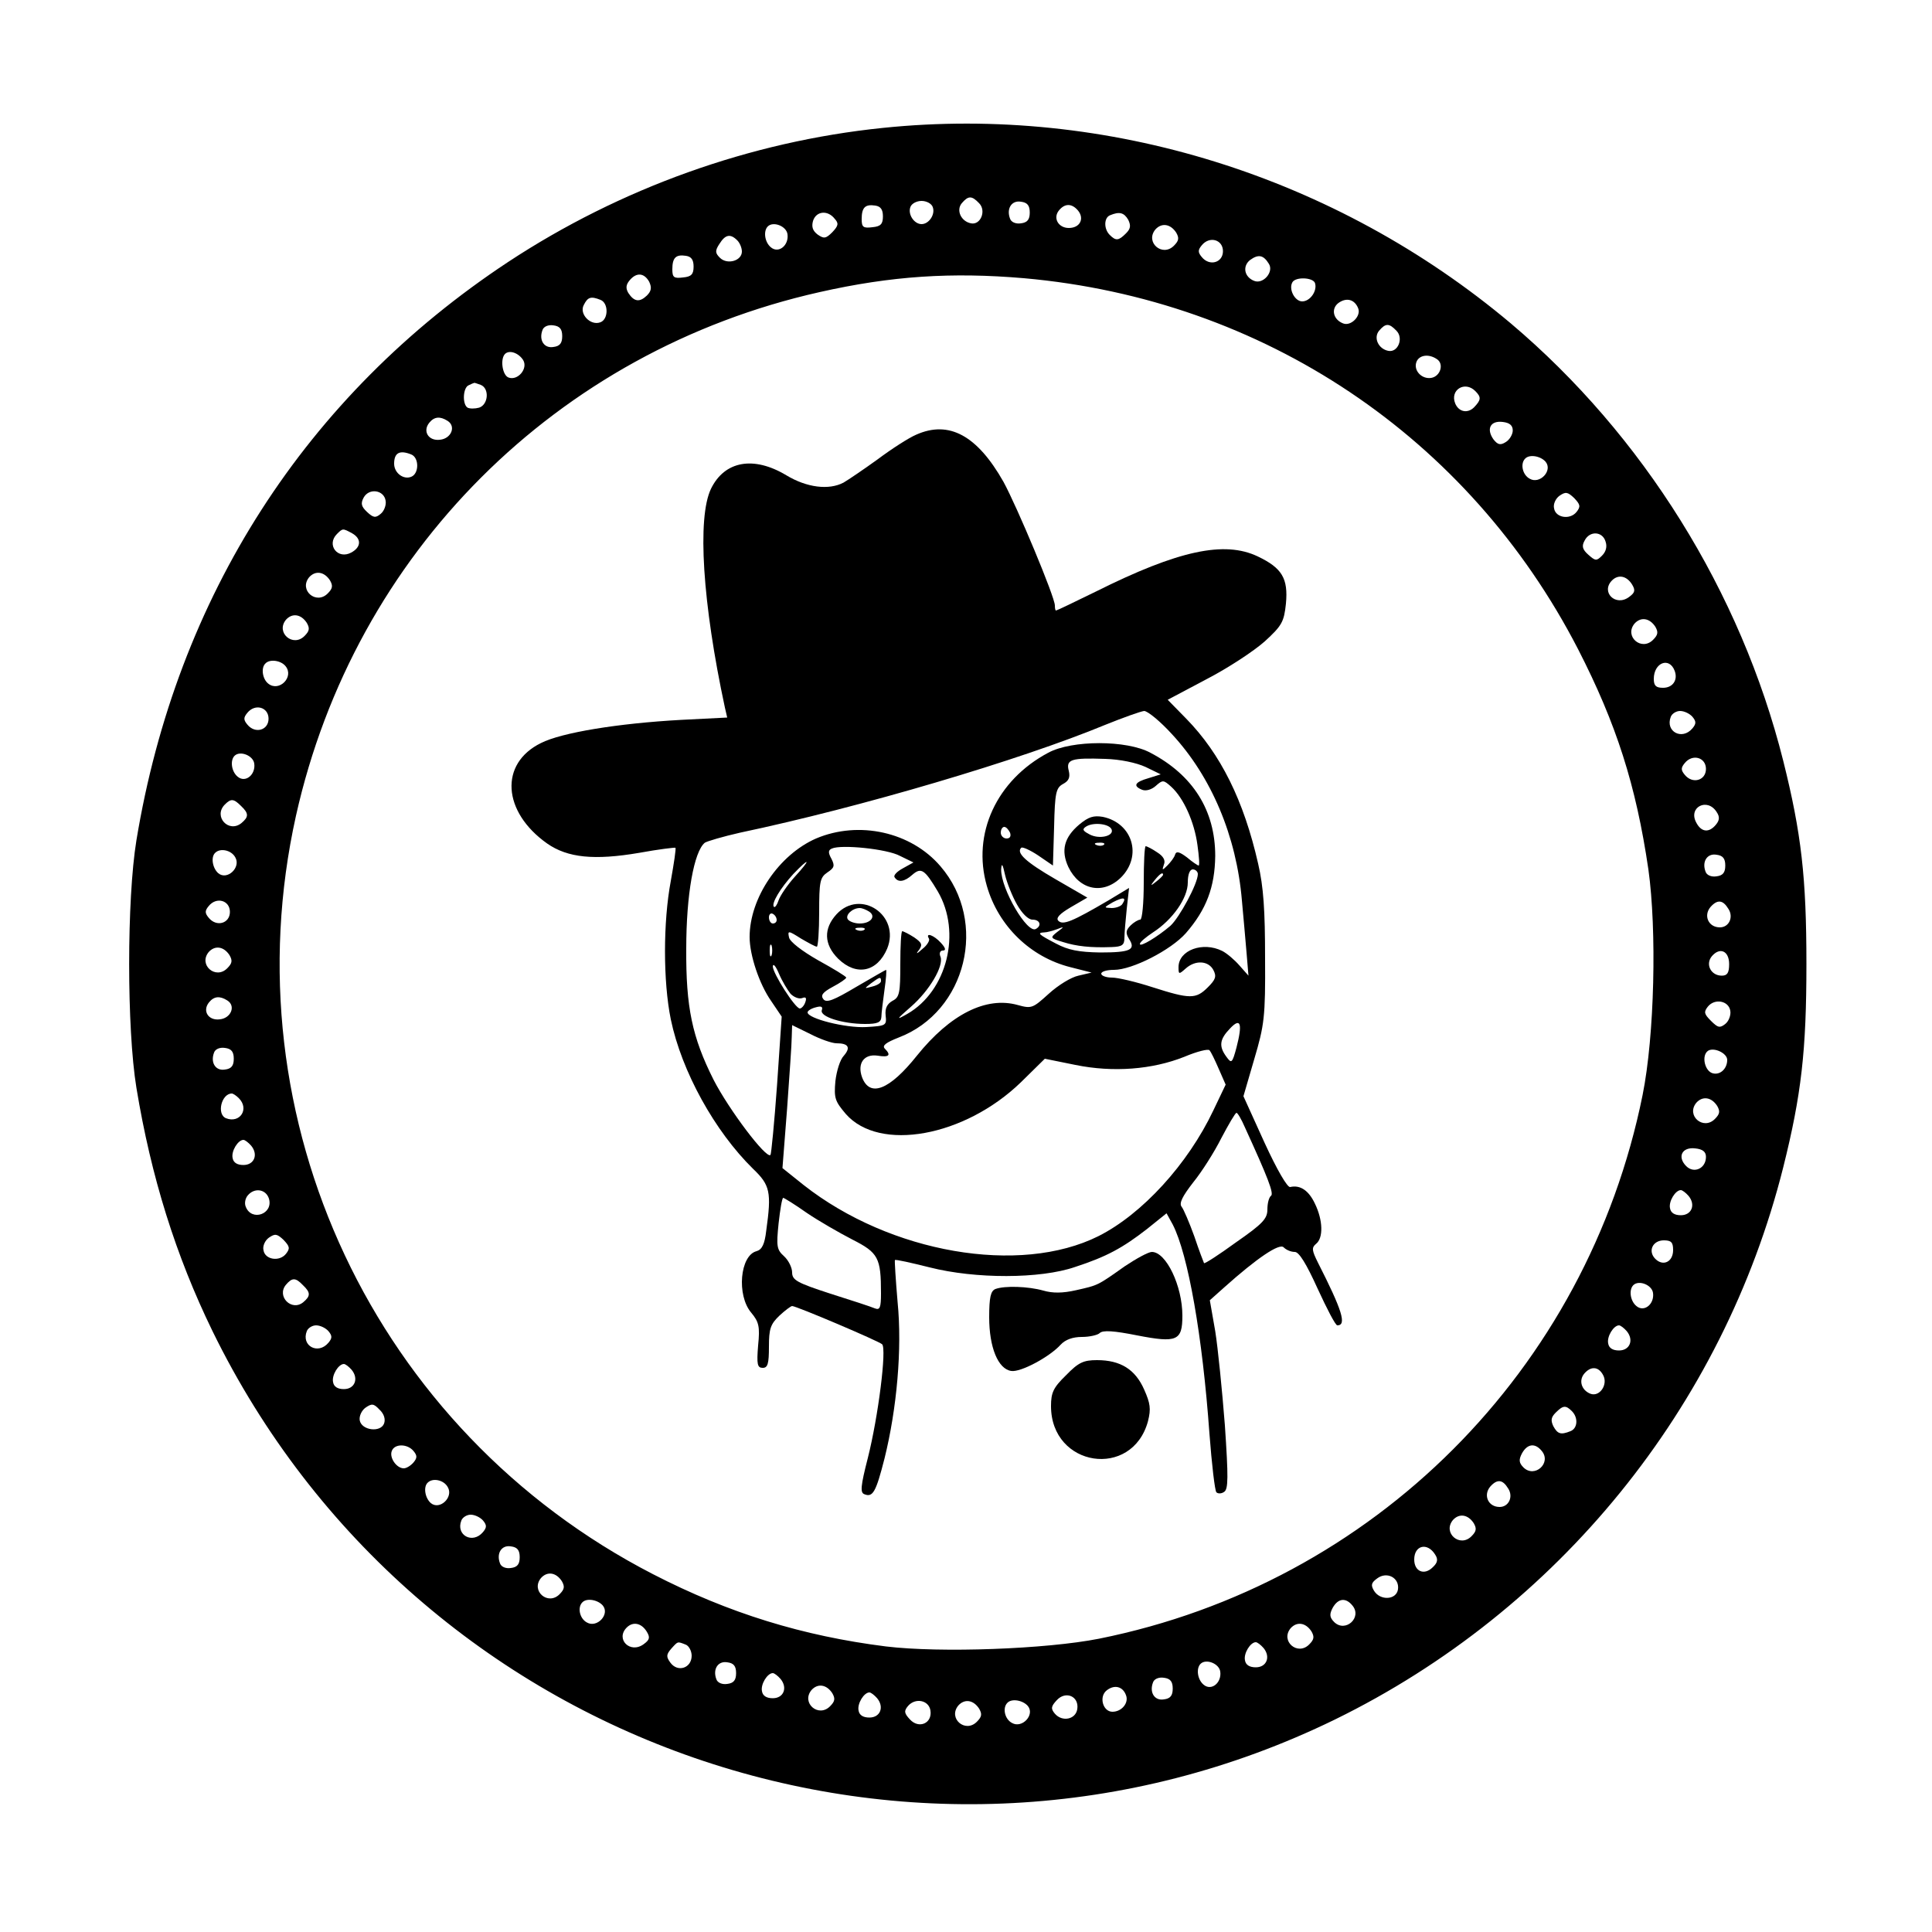
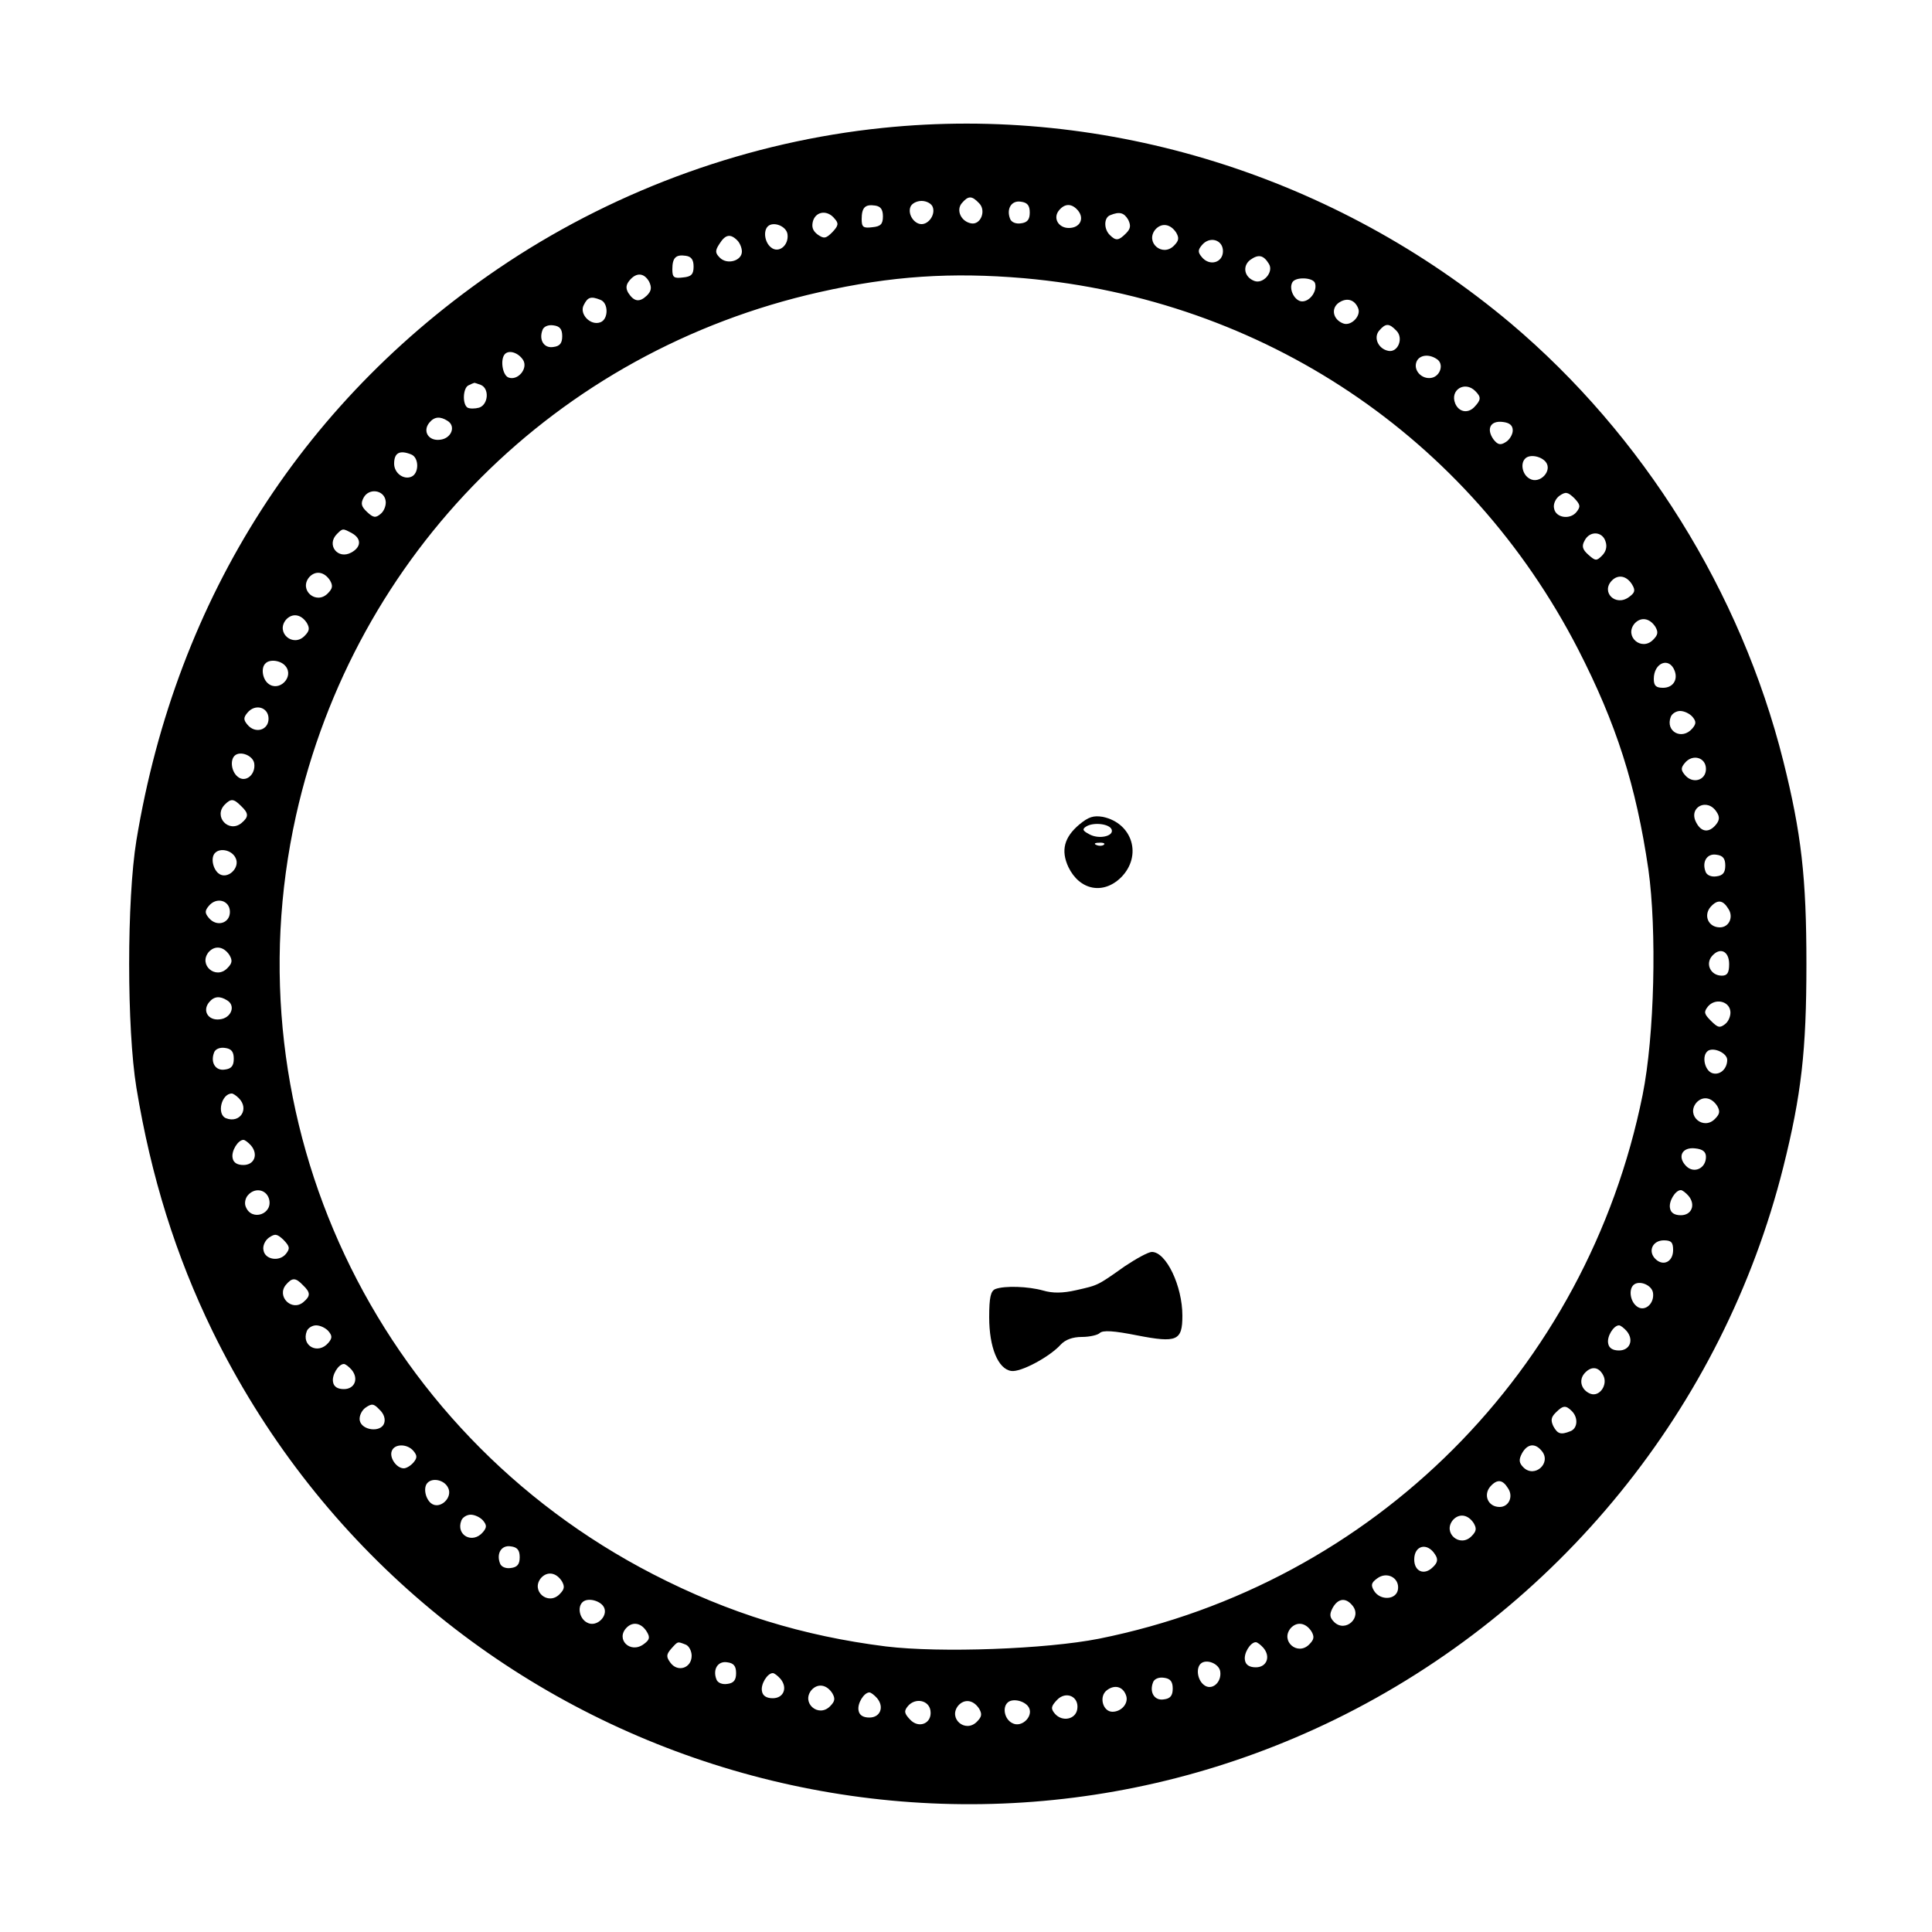
<svg xmlns="http://www.w3.org/2000/svg" version="1.0" width="500pt" height="500pt" viewBox="0 0 500 500" preserveAspectRatio="xMidYMid meet">
  <g transform="translate(0,500) scale(0.1,-0.1)" fill="#000000" stroke="none">
    <path d="M2285 4669 c-343 -35 -680 -156 -970 -347 -524 -346 -858 -866 -962 -1497 -25 -153 -25 -487 0 -640 38 -231 102 -435 197 -630 528 -1080 1829 -1530 2905 -1005 578 283 1004 808 1160 1429 47 188 60 302 60 526 0 224 -13 338 -60 526 -110 438 -363 843 -705 1132 -453 381 -1045 566 -1625 506z m249 -195 c19 -19 4 -57 -21 -52 -26 5 -39 34 -24 52 17 20 26 20 45 0z m-120 -10 c7 -19 -10 -44 -29 -44 -19 0 -36 25 -29 44 3 9 16 16 29 16 13 0 26 -7 29 -16z m251 -14 c0 -18 -6 -26 -23 -28 -13 -2 -25 3 -28 12 -10 26 4 48 28 44 17 -2 23 -10 23 -28z m-380 -10 c0 -20 -6 -26 -27 -28 -24 -3 -28 0 -28 21 0 30 9 39 35 35 14 -2 20 -10 20 -28z m505 15 c17 -21 5 -45 -24 -45 -27 0 -42 26 -25 46 15 18 33 18 49 -1z m-630 -21 c11 -12 10 -18 -6 -35 -17 -17 -22 -17 -38 -6 -13 10 -16 20 -12 35 8 26 38 29 56 6z m760 -3 c7 -15 6 -23 -6 -35 -19 -19 -26 -20 -42 -4 -16 16 -15 45 1 51 24 10 36 7 47 -12z m-882 -37 c4 -29 -23 -51 -43 -34 -16 13 -20 42 -8 54 14 14 48 1 51 -20z m1006 4 c8 -14 7 -21 -6 -34 -30 -30 -75 9 -48 42 16 18 39 15 54 -8z m-1136 -20 c7 -7 12 -20 12 -29 0 -24 -38 -35 -57 -16 -12 12 -13 18 -1 36 15 24 28 27 46 9z m1257 -28 c0 -30 -35 -40 -55 -15 -10 12 -10 18 0 30 20 25 55 15 55 -15z m-1370 -40 c0 -20 -6 -26 -27 -28 -24 -3 -28 0 -28 21 0 30 9 39 35 35 14 -2 20 -10 20 -28z m1489 7 c13 -21 -15 -53 -38 -44 -26 10 -31 38 -11 54 22 16 35 13 49 -10z m-1604 -46 c7 -15 6 -24 -6 -36 -19 -18 -33 -16 -48 7 -7 12 -6 21 3 32 18 22 38 20 51 -3z m970 9 c620 -55 1151 -411 1434 -960 99 -193 150 -352 182 -570 22 -157 16 -430 -15 -584 -144 -712 -695 -1264 -1407 -1407 -137 -27 -410 -37 -551 -20 -215 27 -407 86 -603 187 -720 371 -1099 1176 -924 1963 152 680 674 1202 1355 1355 186 42 342 52 529 36z m753 -12 c7 -20 -12 -48 -33 -48 -19 0 -36 32 -25 50 9 14 52 12 58 -2z m-1849 -44 c21 -8 21 -50 0 -58 -26 -10 -56 22 -43 45 10 20 18 23 43 13z m1961 -22 c8 -20 -19 -47 -39 -39 -26 10 -32 38 -12 53 21 15 42 9 51 -14z m-2060 -72 c0 -18 -6 -26 -23 -28 -24 -4 -38 18 -28 44 3 9 15 14 28 12 17 -2 23 -10 23 -28z m2159 14 c19 -19 4 -57 -21 -52 -26 5 -39 34 -24 52 17 20 26 20 45 0z m-2260 -76 c13 -22 -14 -54 -38 -45 -16 6 -22 48 -9 61 11 11 35 3 47 -16z m2364 3 c20 -12 10 -45 -14 -49 -25 -4 -47 20 -38 42 7 17 31 21 52 7z m-2474 -67 c23 -9 20 -51 -4 -59 -11 -3 -24 -3 -30 0 -14 9 -12 52 3 58 6 3 13 6 14 6 1 1 8 -2 17 -5z m2574 -16 c16 -16 15 -23 -3 -42 -17 -17 -40 -12 -49 10 -14 35 25 59 52 32z m-2660 -77 c23 -14 10 -46 -19 -49 -30 -4 -46 22 -28 44 13 16 28 17 47 5z m2757 -25 c0 -10 -8 -24 -18 -30 -14 -9 -21 -7 -32 7 -19 27 -8 49 24 45 18 -2 26 -9 26 -22z m-2851 -62 c21 -8 21 -50 0 -58 -20 -8 -44 10 -44 34 0 28 14 36 44 24z m2936 -19 c19 -23 -15 -59 -41 -44 -19 10 -25 39 -12 52 11 12 40 7 53 -8z m-3002 -101 c2 -11 -4 -27 -13 -34 -13 -11 -19 -10 -35 5 -15 14 -17 22 -9 37 14 26 53 20 57 -8z m3082 -29 c-17 -21 -54 -15 -58 9 -3 11 4 26 14 33 16 11 21 10 38 -6 16 -17 17 -22 6 -36z m-3169 -55 c25 -14 24 -36 -2 -50 -35 -19 -65 20 -37 48 15 15 15 15 39 2z m3244 -21 c5 -14 1 -27 -9 -37 -14 -14 -17 -14 -35 2 -16 14 -18 23 -10 37 13 26 46 24 54 -2z m-3301 -101 c8 -14 7 -21 -6 -34 -30 -30 -75 9 -48 42 16 18 39 15 54 -8z m3370 -11 c9 -15 7 -21 -8 -32 -35 -26 -74 13 -44 43 16 16 38 12 52 -11z m-3430 -99 c8 -14 7 -21 -6 -34 -30 -30 -75 9 -48 42 16 18 39 15 54 -8z m3490 -10 c8 -14 7 -21 -6 -34 -30 -30 -75 9 -48 42 16 18 39 15 54 -8z m-3545 -102 c23 -28 -17 -68 -45 -45 -15 12 -19 41 -7 52 11 12 40 8 52 -7z m3595 -12 c9 -24 -5 -44 -30 -44 -18 0 -24 5 -24 23 0 42 40 58 54 21z m-3639 -124 c0 -30 -35 -40 -55 -15 -10 12 -10 18 0 30 20 25 55 15 55 -15z m3685 5 c10 -12 10 -18 0 -30 -27 -32 -71 -8 -56 30 3 8 14 15 24 15 11 0 25 -7 32 -15z m-3722 -121 c4 -29 -23 -51 -43 -34 -16 13 -20 42 -8 54 14 14 48 1 51 -20z m3757 -14 c0 -30 -35 -40 -55 -15 -10 12 -10 18 0 30 20 25 55 15 55 -15z m-3791 -96 c20 -19 20 -28 1 -44 -33 -27 -74 17 -43 48 16 16 23 15 42 -4z m3819 -16 c8 -12 7 -21 -2 -32 -18 -22 -38 -20 -51 5 -22 40 29 66 53 27z m-3834 -117 c15 -26 -21 -60 -44 -41 -15 13 -20 42 -8 53 13 13 42 7 52 -12z m3856 -21 c0 -18 -6 -26 -23 -28 -13 -2 -25 3 -28 12 -10 26 4 48 28 44 17 -2 23 -10 23 -28z m-3870 -120 c0 -30 -35 -40 -55 -15 -10 12 -10 18 0 30 20 25 55 15 55 -15z m3878 8 c14 -21 2 -48 -22 -48 -30 0 -43 31 -24 53 18 20 32 18 46 -5z m-3879 -120 c8 -14 7 -21 -6 -34 -30 -30 -75 9 -48 42 16 18 39 15 54 -8z m3881 -23 c0 -23 -5 -30 -19 -30 -28 0 -43 29 -26 50 21 25 45 14 45 -20z m-3887 -94 c23 -14 10 -46 -19 -49 -30 -4 -46 22 -28 44 13 16 28 17 47 5z m3890 -27 c2 -11 -4 -27 -13 -34 -14 -11 -19 -10 -37 8 -18 18 -19 23 -8 37 18 22 54 15 58 -11z m-3873 -124 c0 -18 -6 -26 -23 -28 -24 -4 -38 18 -28 44 3 9 15 14 28 12 17 -2 23 -10 23 -28z m3865 -3 c0 -22 -17 -39 -36 -35 -22 4 -32 47 -13 59 16 9 49 -7 49 -24z m-3852 -99 c28 -28 3 -66 -33 -52 -25 10 -12 64 15 64 3 0 11 -5 18 -12z m3826 -20 c8 -14 7 -21 -6 -34 -30 -30 -75 9 -48 42 16 18 39 15 54 -8z m-3794 -103 c19 -23 8 -50 -20 -50 -16 0 -26 6 -28 18 -4 18 14 47 28 47 4 0 13 -7 20 -15z m3765 -29 c0 -30 -31 -44 -51 -24 -24 24 -11 50 23 46 20 -2 28 -9 28 -22z m-3719 -108 c12 -40 -45 -60 -60 -21 -4 9 -1 22 5 29 17 21 47 17 55 -8z m3674 7 c19 -23 8 -50 -20 -50 -16 0 -26 6 -28 18 -4 18 14 47 28 47 4 0 13 -7 20 -15z m-3630 -150 c-17 -21 -54 -15 -58 9 -3 11 4 26 14 33 16 11 21 10 38 -6 16 -17 17 -22 6 -36z m3590 10 c0 -31 -26 -43 -46 -23 -20 20 -7 48 22 48 19 0 24 -5 24 -25z m-3546 -91 c20 -19 20 -28 1 -44 -30 -25 -70 15 -45 45 16 19 25 19 44 -1z m3494 -20 c4 -29 -23 -51 -43 -34 -16 13 -20 42 -8 54 14 14 48 1 51 -20z m-3428 -99 c10 -12 10 -18 0 -30 -27 -32 -71 -8 -56 30 3 8 14 15 24 15 11 0 25 -7 32 -15z m3360 0 c19 -23 8 -50 -20 -50 -16 0 -26 6 -28 18 -4 18 14 47 28 47 4 0 13 -7 20 -15z m-3300 -100 c19 -23 8 -50 -20 -50 -16 0 -26 6 -28 18 -4 18 14 47 28 47 4 0 13 -7 20 -15z m3239 -14 c13 -24 -9 -57 -33 -48 -23 9 -31 34 -16 52 17 20 37 19 49 -4z m-3155 -125 c-9 -24 -58 -18 -63 8 -2 11 5 26 15 33 16 11 21 11 36 -5 12 -11 16 -25 12 -36z m3074 32 c17 -17 15 -45 -4 -52 -25 -10 -33 -7 -44 13 -7 15 -6 23 6 35 19 19 26 20 42 4z m-2998 -103 c10 -12 10 -18 0 -30 -7 -8 -18 -15 -25 -15 -19 0 -38 28 -31 45 7 19 40 19 56 0z m2920 0 c26 -31 -18 -71 -47 -43 -12 12 -13 20 -4 37 14 25 34 27 51 6z m-2831 -94 c15 -26 -21 -60 -44 -41 -15 13 -20 42 -8 53 13 13 42 7 52 -12z m2744 -3 c14 -21 2 -48 -22 -48 -30 0 -43 31 -24 53 18 20 32 18 46 -5z m-2653 -83 c10 -12 10 -18 0 -30 -27 -32 -71 -8 -56 30 3 8 14 15 24 15 11 0 25 -7 32 -15z m2564 -7 c8 -14 7 -21 -6 -34 -30 -30 -75 9 -48 42 16 18 39 15 54 -8z m-2469 -88 c0 -18 -6 -26 -23 -28 -13 -2 -25 3 -28 12 -10 26 4 48 28 44 17 -2 23 -10 23 -28z m2369 7 c8 -12 7 -21 -6 -33 -22 -22 -48 -11 -48 20 0 37 34 45 54 13z m-2260 -69 c8 -14 7 -21 -6 -34 -30 -30 -75 9 -48 42 16 18 39 15 54 -8z m2164 -21 c-4 -28 -46 -30 -62 -4 -9 15 -7 21 8 32 25 19 58 2 54 -28z m-2058 -42 c19 -23 -15 -59 -41 -44 -19 10 -25 39 -12 52 11 12 40 7 53 -8z m1940 0 c26 -31 -18 -71 -47 -43 -12 12 -13 20 -4 37 14 25 34 27 51 6z m-1826 -68 c9 -15 7 -21 -8 -32 -35 -26 -74 13 -44 43 16 16 38 12 52 -11z m1720 1 c8 -14 7 -21 -6 -34 -30 -30 -75 9 -48 42 16 18 39 15 54 -8z m-1620 -34 c9 -3 16 -17 16 -29 0 -32 -36 -44 -55 -18 -11 15 -11 21 2 36 18 20 16 19 37 11z m1496 -9 c19 -23 8 -50 -20 -50 -16 0 -26 6 -28 18 -4 18 14 47 28 47 4 0 13 -7 20 -15z m-1365 -65 c0 -18 -6 -26 -23 -28 -13 -2 -25 3 -28 12 -10 26 4 48 28 44 17 -2 23 -10 23 -28z m1253 4 c4 -29 -23 -51 -43 -34 -16 13 -20 42 -8 54 14 14 48 1 51 -20z m-1138 -19 c19 -23 8 -50 -20 -50 -16 0 -26 6 -28 18 -4 18 14 47 28 47 4 0 13 -7 20 -15z m1015 -25 c0 -18 -6 -26 -23 -28 -24 -4 -38 18 -28 44 3 9 15 14 28 12 17 -2 23 -10 23 -28z m-881 -12 c8 -14 7 -21 -6 -34 -30 -30 -75 9 -48 42 16 18 39 15 54 -8z m760 -5 c8 -20 -11 -43 -35 -43 -25 0 -36 40 -14 56 20 15 41 9 49 -13z m-644 -8 c19 -23 8 -50 -20 -50 -16 0 -26 6 -28 18 -4 18 14 47 28 47 4 0 13 -7 20 -15z m518 -28 c-4 -27 -39 -34 -58 -12 -11 13 -10 19 5 35 23 25 58 10 53 -23z m-380 -4 c5 -33 -30 -48 -53 -23 -15 16 -16 22 -5 35 19 22 54 15 58 -12z m126 5 c8 -14 7 -21 -6 -34 -30 -30 -75 9 -48 42 16 18 39 15 54 -8z m126 7 c19 -23 -15 -59 -41 -44 -19 10 -25 39 -12 52 11 12 40 7 53 -8z" />
-     <path d="M2371 3875 c-19 -8 -64 -37 -100 -64 -36 -26 -76 -53 -88 -60 -38 -20 -95 -13 -148 19 -85 51 -160 37 -195 -35 -36 -75 -22 -296 36 -566 l6 -26 -119 -6 c-164 -9 -310 -33 -363 -60 -108 -53 -100 -178 16 -260 53 -37 122 -44 239 -24 49 9 91 14 93 13 2 -2 -4 -41 -12 -86 -20 -106 -20 -260 0 -358 28 -135 114 -290 213 -387 44 -42 48 -60 34 -160 -4 -35 -11 -49 -25 -53 -43 -11 -52 -114 -14 -159 20 -24 23 -36 18 -85 -4 -49 -2 -58 12 -58 13 0 16 11 16 55 0 46 4 58 27 80 15 14 30 25 33 25 11 0 225 -91 233 -99 12 -12 -10 -187 -37 -294 -19 -74 -20 -90 -9 -94 22 -9 30 6 52 92 32 129 46 284 34 405 -5 58 -8 107 -7 109 2 2 42 -7 90 -19 118 -30 286 -30 376 1 83 27 124 50 186 98 l51 41 16 -29 c40 -78 77 -289 95 -541 6 -79 14 -148 18 -152 4 -4 13 -4 20 1 11 7 11 38 2 172 -7 90 -18 200 -25 244 l-14 80 37 33 c86 77 143 115 154 104 7 -7 19 -12 29 -12 11 0 30 -31 59 -95 24 -52 46 -95 51 -95 25 0 12 40 -50 162 -16 32 -17 39 -5 49 19 15 18 61 -3 104 -16 34 -38 49 -64 43 -7 -2 -34 44 -67 116 l-54 119 28 96 c26 88 29 109 28 261 0 124 -4 185 -18 245 -37 163 -97 284 -186 375 l-48 49 100 53 c56 29 123 73 151 98 45 41 50 51 55 98 6 65 -10 92 -73 122 -86 41 -205 16 -419 -91 -55 -27 -101 -49 -103 -49 -2 0 -3 6 -3 13 0 22 -98 256 -133 320 -68 120 -141 160 -226 122z m662 -775 c102 -110 167 -264 181 -430 4 -41 9 -102 12 -135 l5 -60 -23 26 c-13 15 -33 32 -45 38 -50 25 -113 2 -113 -42 0 -19 1 -19 18 -4 25 23 59 21 72 -3 9 -17 6 -25 -14 -45 -31 -31 -46 -31 -143 0 -43 14 -90 25 -105 25 -16 0 -28 5 -28 10 0 6 15 10 33 10 47 0 147 51 186 95 53 61 75 119 76 200 0 117 -57 209 -168 267 -61 33 -203 33 -264 0 -134 -71 -198 -210 -159 -345 30 -104 113 -184 216 -210 l55 -14 -34 -8 c-19 -4 -53 -25 -77 -47 -41 -37 -44 -39 -80 -29 -82 23 -175 -24 -261 -131 -71 -89 -122 -109 -142 -56 -13 36 5 61 40 56 30 -5 36 1 19 18 -8 8 3 16 36 29 175 67 232 299 108 443 -76 89 -211 119 -322 72 -96 -42 -172 -154 -172 -255 0 -47 25 -122 56 -166 l27 -40 -12 -177 c-7 -97 -15 -179 -17 -181 -11 -11 -108 118 -147 194 -56 111 -72 189 -71 340 0 140 20 251 48 274 6 4 47 16 91 26 313 66 725 188 945 279 47 19 92 35 101 36 9 0 42 -27 72 -60z m-68 -85 l39 -19 -32 -10 c-35 -10 -41 -20 -16 -30 10 -4 25 1 35 10 18 16 20 16 40 -2 32 -29 60 -91 68 -151 4 -29 6 -53 3 -53 -2 0 -16 9 -30 21 -20 15 -28 17 -31 7 -2 -7 -11 -19 -20 -28 -13 -13 -14 -13 -9 2 5 11 -1 22 -17 32 -13 9 -27 16 -30 16 -3 0 -5 -43 -5 -95 0 -52 -4 -95 -9 -95 -5 0 -17 -7 -25 -15 -13 -13 -13 -20 -4 -35 18 -28 4 -35 -75 -35 -55 1 -82 6 -114 23 -46 24 -50 28 -30 29 6 0 21 4 32 8 20 8 20 7 1 -7 -19 -15 -18 -16 15 -26 35 -11 71 -15 126 -13 27 1 33 5 33 24 0 12 3 46 6 75 l6 54 -53 -32 c-94 -55 -118 -65 -130 -53 -7 7 3 18 32 35 l43 25 -83 48 c-76 44 -102 68 -88 81 3 3 23 -6 44 -20 l38 -26 3 100 c2 89 5 101 23 111 15 8 19 17 15 34 -8 30 7 34 94 31 39 -1 81 -10 105 -21z m-351 -170 c3 -9 0 -15 -9 -15 -8 0 -15 7 -15 15 0 8 4 15 9 15 5 0 11 -7 15 -15z m-285 -60 l35 -17 -27 -15 c-15 -8 -25 -18 -22 -23 9 -15 26 -12 46 6 23 20 32 14 66 -43 62 -106 24 -258 -79 -317 -30 -17 -29 -15 10 19 47 41 85 105 76 129 -4 9 -1 16 6 16 9 0 7 7 -5 20 -18 20 -41 28 -31 11 3 -4 -4 -17 -17 -27 -14 -13 -18 -14 -9 -3 10 14 8 19 -12 33 -14 9 -28 16 -31 16 -3 0 -5 -38 -5 -85 0 -74 -2 -86 -20 -95 -14 -8 -20 -19 -18 -38 3 -26 1 -27 -50 -30 -53 -3 -152 22 -152 38 0 4 9 10 21 13 14 4 19 2 16 -7 -7 -17 54 -36 112 -36 32 0 41 4 42 18 0 9 4 41 8 70 4 28 6 52 4 52 -1 0 -36 -20 -77 -44 -59 -35 -77 -42 -85 -32 -8 10 -2 18 24 32 19 10 35 21 35 24 0 3 -33 23 -73 45 -42 24 -73 48 -75 59 -4 18 -2 18 31 -3 19 -11 37 -21 41 -21 3 0 6 40 6 89 0 79 2 90 21 103 18 12 20 17 11 35 -9 16 -9 23 1 27 24 11 143 -1 176 -19z m-272 -54 c-19 -21 -38 -49 -42 -61 -4 -12 -9 -19 -12 -17 -8 8 17 49 50 85 43 45 47 40 4 -7z m575 -72 c13 -23 29 -39 40 -39 19 0 25 -15 9 -24 -22 -14 -91 104 -90 154 1 18 4 14 10 -14 5 -21 19 -56 31 -77z m468 79 c0 -25 -48 -113 -71 -134 -34 -29 -79 -56 -79 -47 0 5 16 18 34 30 51 33 90 89 90 129 0 21 5 34 13 34 7 0 13 -6 13 -12z m-90 -2 c0 -2 -8 -10 -17 -17 -16 -13 -17 -12 -4 4 13 16 21 21 21 13z m-105 -75 c-3 -6 -16 -11 -28 -11 -21 1 -21 1 3 15 27 14 36 13 25 -4z m-895 -42 c0 -5 -4 -9 -10 -9 -5 0 -10 7 -10 16 0 8 5 12 10 9 6 -3 10 -10 10 -16z m-13 -91 c-3 -7 -5 -2 -5 12 0 14 2 19 5 13 2 -7 2 -19 0 -25z m49 -100 c9 -9 22 -14 30 -11 10 4 12 0 8 -11 -3 -9 -10 -16 -14 -16 -12 0 -70 91 -70 109 1 9 8 0 16 -19 8 -19 22 -42 30 -52z m234 33 c0 -5 -10 -11 -22 -14 -22 -6 -22 -6 -4 8 23 17 26 18 26 6z m920 -172 c-11 -41 -13 -42 -26 -24 -20 27 -18 45 9 73 28 30 33 13 17 -49z m-1035 11 c31 0 37 -11 19 -32 -10 -10 -19 -40 -22 -66 -4 -44 -1 -52 27 -85 87 -99 307 -59 453 82 l62 61 79 -16 c98 -20 199 -12 282 21 33 14 62 21 65 17 4 -4 14 -25 24 -48 l18 -41 -32 -67 c-66 -139 -184 -268 -297 -325 -204 -102 -539 -44 -763 132 l-55 44 12 154 c6 85 12 168 12 185 l1 31 47 -23 c25 -13 56 -24 68 -24z m1057 -218 c59 -129 76 -172 67 -177 -5 -4 -9 -19 -9 -35 0 -24 -12 -37 -81 -85 -44 -32 -81 -56 -83 -54 -1 2 -13 33 -25 69 -13 36 -28 71 -33 77 -7 9 2 27 30 63 22 27 55 79 73 115 19 36 36 65 39 65 3 0 13 -17 22 -38z m-1134 -221 c31 -21 85 -52 118 -69 67 -34 74 -47 74 -139 0 -38 -3 -44 -16 -39 -9 4 -61 21 -115 38 -86 28 -99 35 -99 55 0 12 -9 31 -21 42 -19 17 -20 26 -14 85 4 36 9 66 12 66 2 0 30 -17 61 -39z" />
    <path d="M2793 2866 c-39 -33 -48 -67 -28 -110 29 -60 90 -72 136 -27 56 56 30 141 -47 157 -24 4 -37 0 -61 -20z m84 -13 c6 -17 -33 -26 -58 -12 -17 9 -19 13 -8 20 19 12 61 7 66 -8z m-20 -39 c-3 -3 -12 -4 -19 -1 -8 3 -5 6 6 6 11 1 17 -2 13 -5z" />
-     <path d="M2165 2634 c-34 -37 -33 -78 4 -115 47 -46 101 -35 127 26 35 86 -69 156 -131 89z m84 7 c19 -12 5 -31 -24 -31 -13 0 -27 5 -31 11 -7 11 12 29 31 29 6 0 16 -4 24 -9z m-12 -47 c-3 -3 -12 -4 -19 -1 -8 3 -5 6 6 6 11 1 17 -2 13 -5z" />
    <path d="M2911 1723 c-72 -51 -69 -49 -126 -62 -35 -8 -61 -8 -85 -1 -39 11 -100 13 -124 4 -12 -5 -16 -21 -16 -73 0 -78 23 -134 57 -139 24 -4 99 36 128 68 12 13 31 20 55 20 20 0 41 5 46 10 8 8 37 6 97 -6 103 -20 117 -14 117 51 0 77 -42 165 -79 165 -9 0 -40 -17 -70 -37z" />
-     <path d="M2759 1441 c-33 -32 -39 -45 -39 -80 0 -158 210 -190 251 -39 8 32 6 46 -10 82 -23 52 -61 76 -122 76 -35 0 -48 -6 -80 -39z" />
  </g>
</svg>